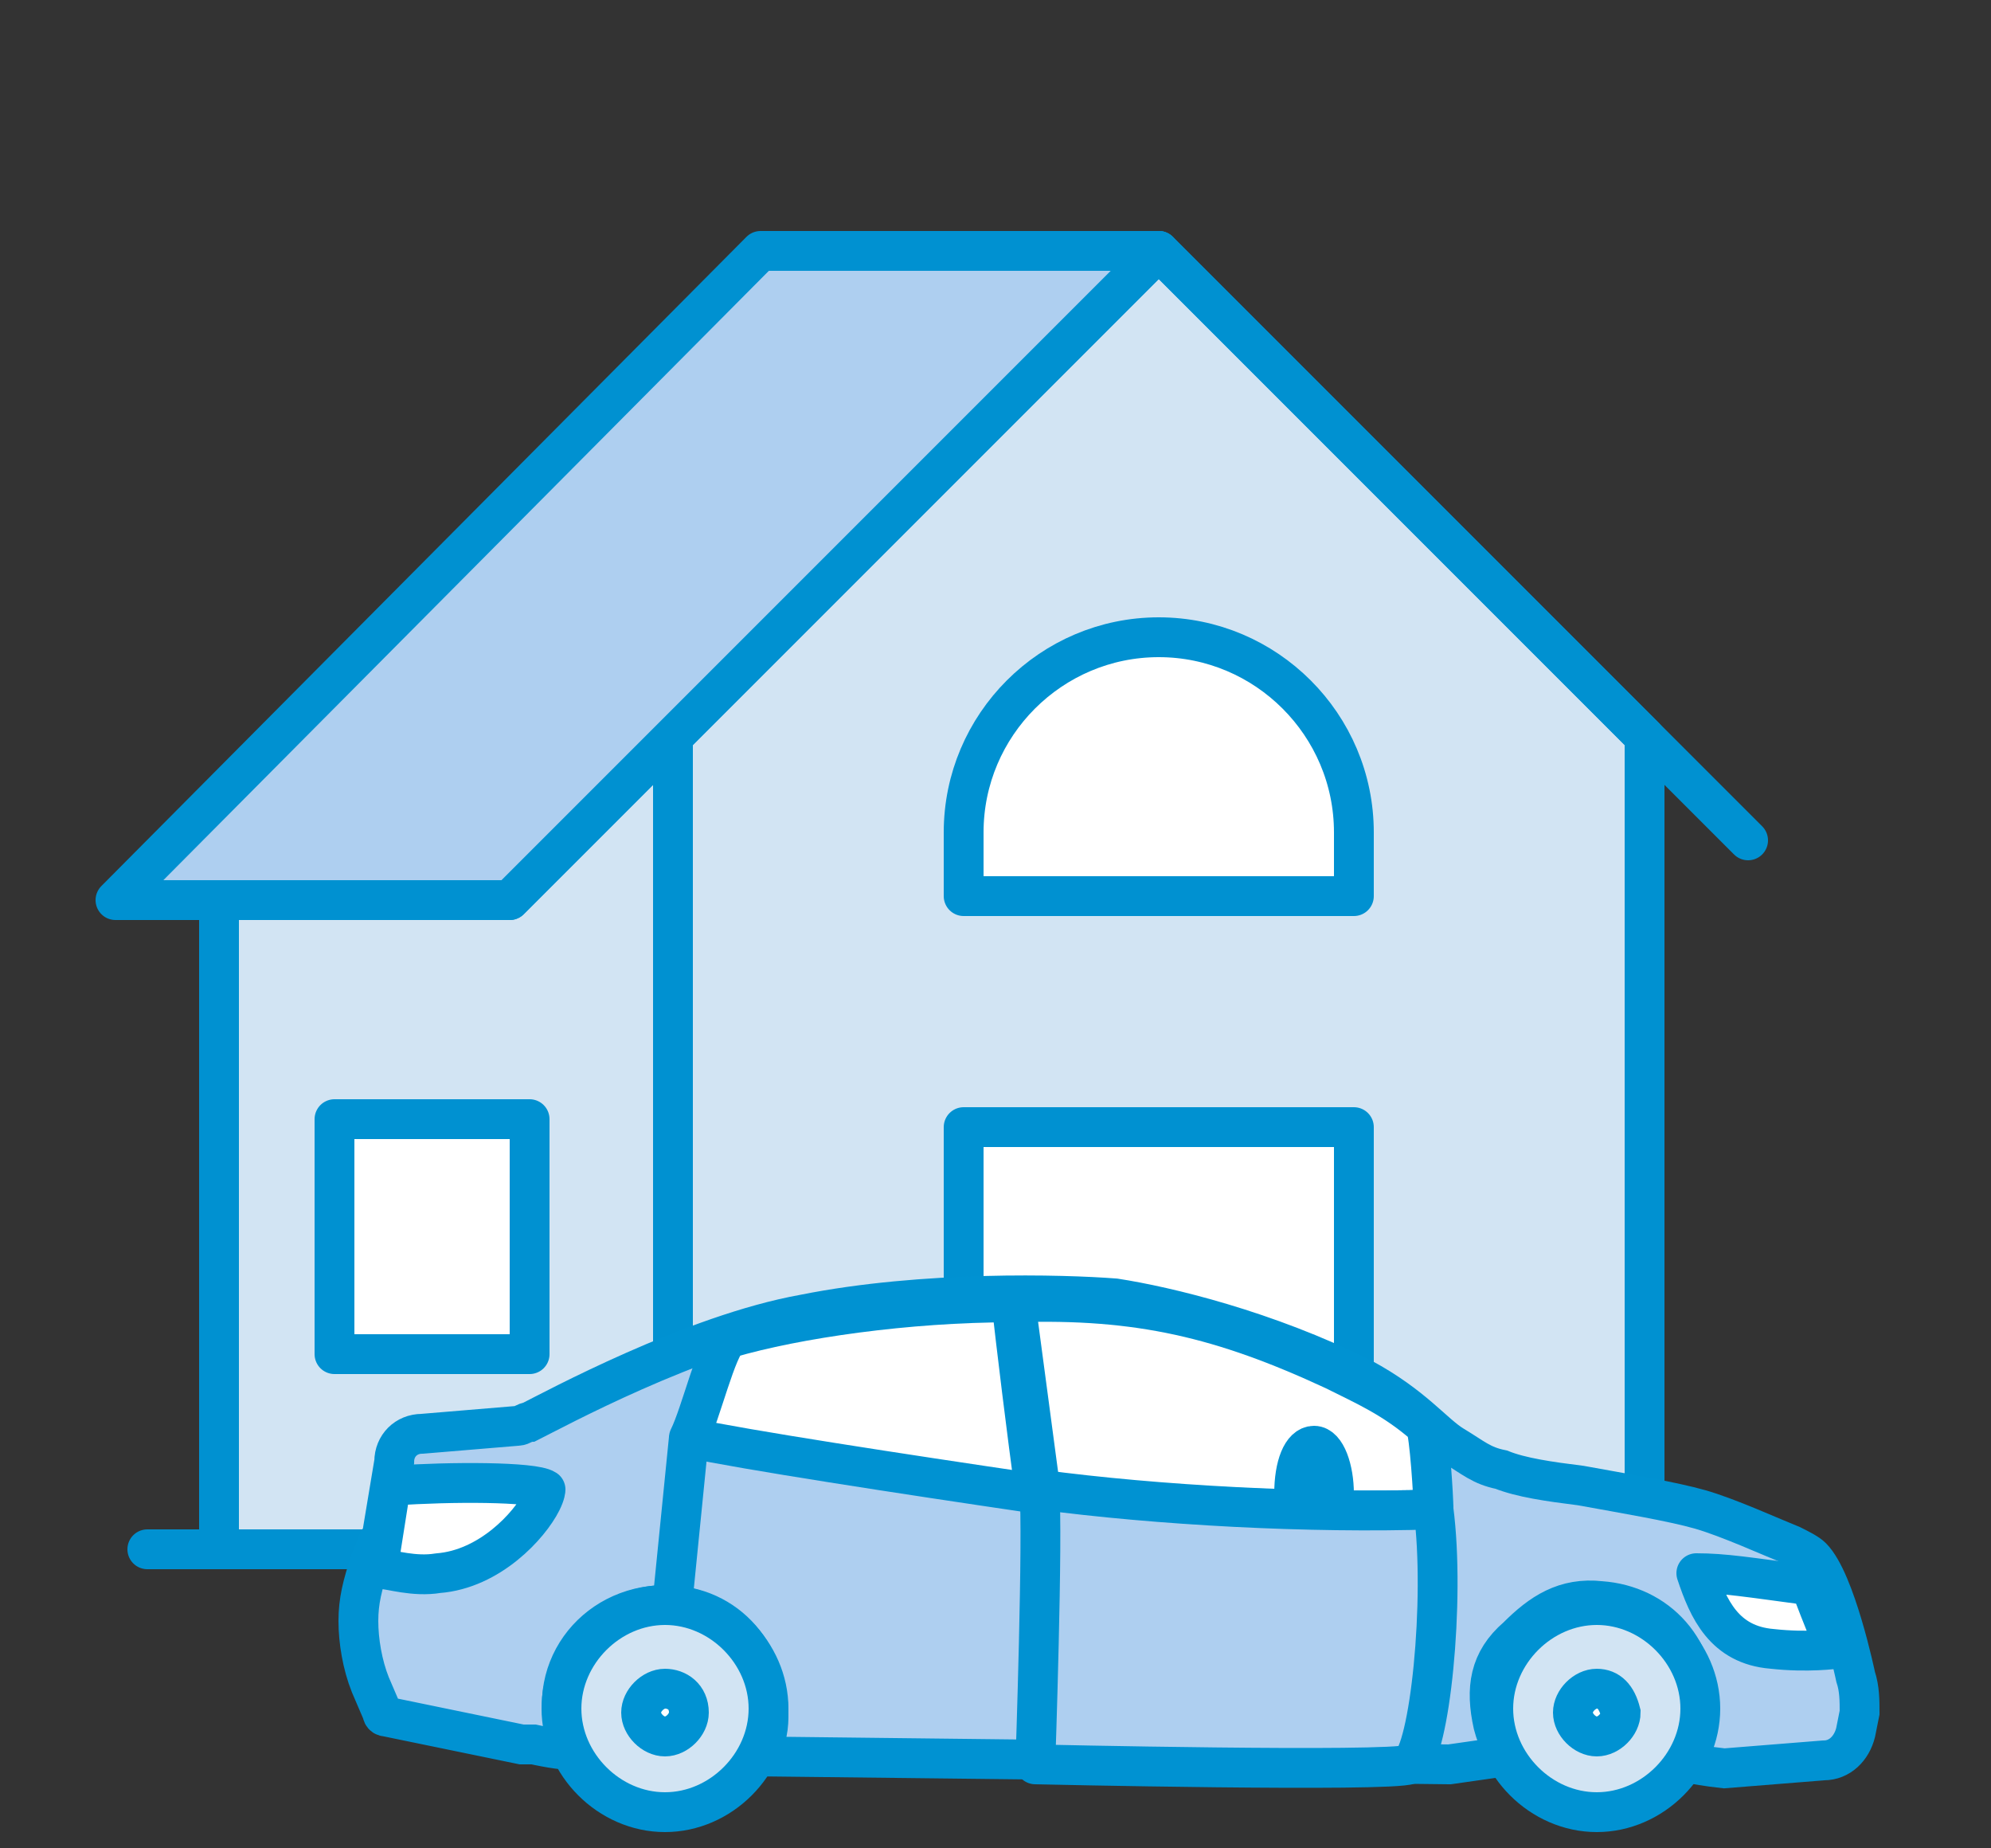
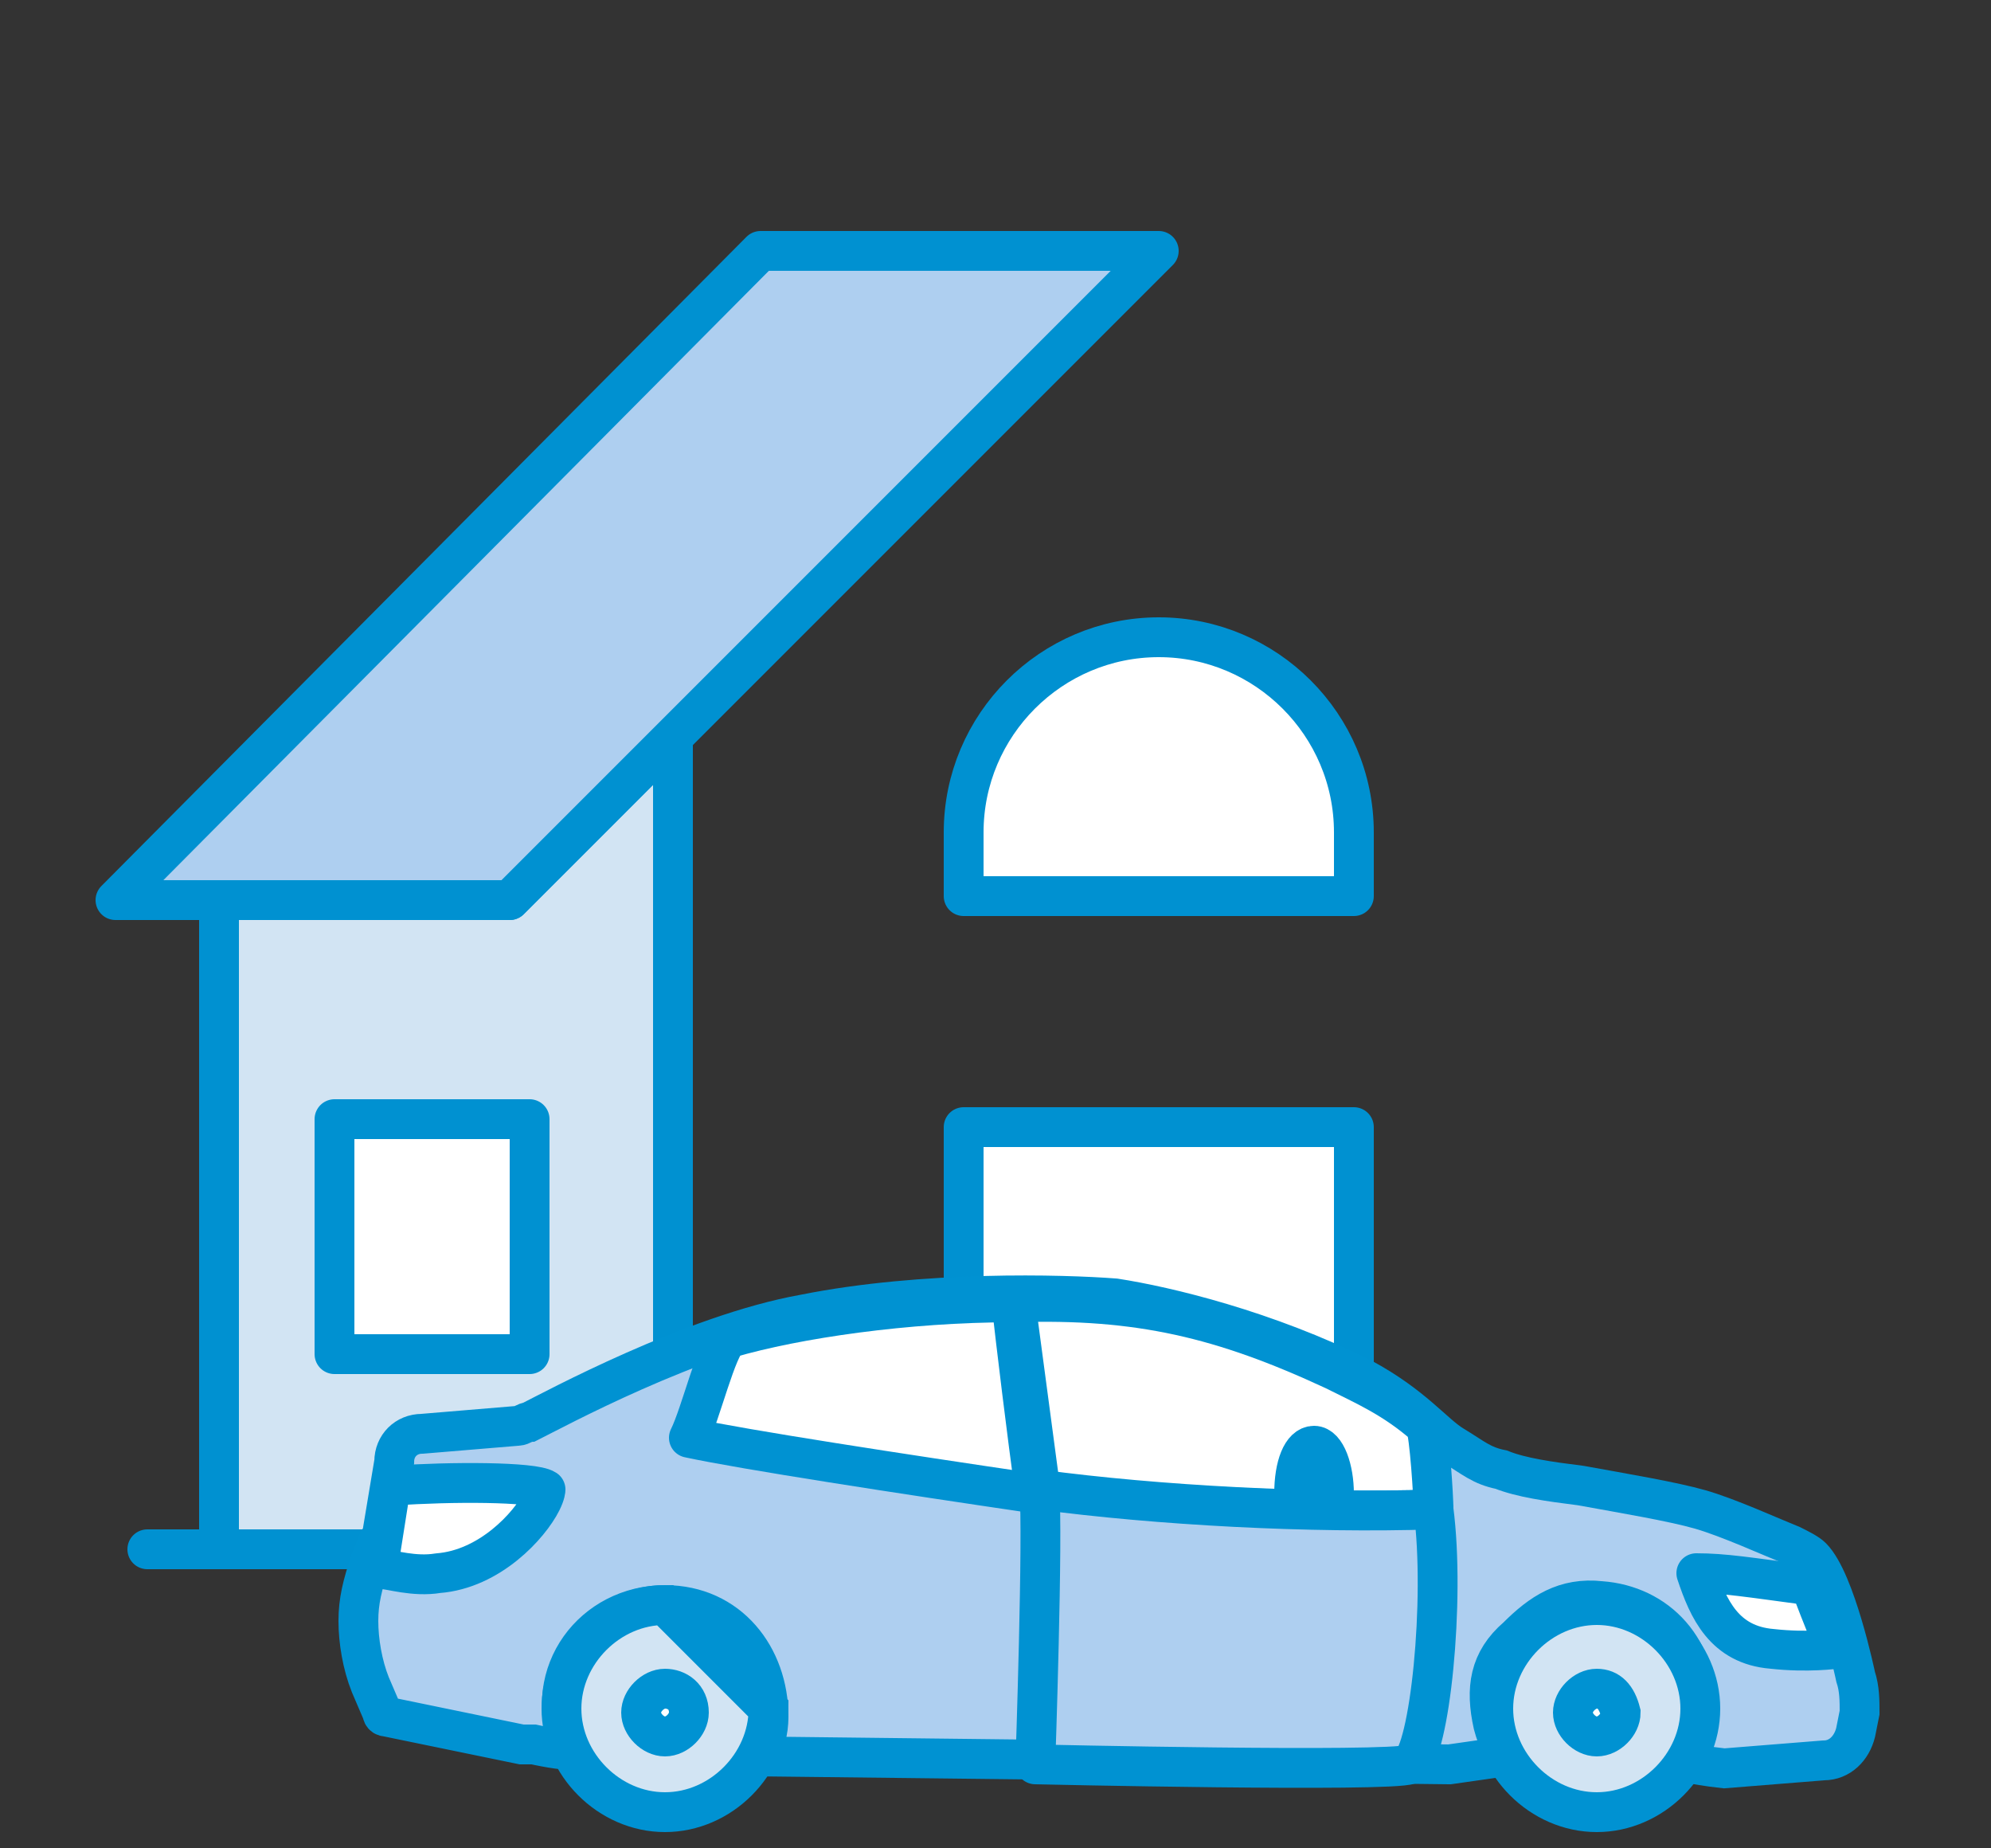
<svg xmlns="http://www.w3.org/2000/svg" version="1.1" id="Layer_1" x="0px" y="0px" viewBox="0 0 50 46.4" style="enable-background:new 0 0 50 46.4;" xml:space="preserve">
  <rect x="0" y="0" width="50" height="46.4" fill="#333333" stroke="none" />
  <style type="text/css">
	.stbu0{fill:#FFFFFF;stroke:#0091D1;stroke-linecap:round;stroke-linejoin:round;stroke-miterlimit:10;}
	.stbu1{fill:#D2E4F3;stroke:#0091D1;stroke-linecap:round;stroke-linejoin:round;stroke-miterlimit:10;}
	.stbu2{fill:#AECFF0;stroke:#0091D1;stroke-linecap:round;stroke-linejoin:round;stroke-miterlimit:10;}
	.stbu3{fill:#AECFF0;stroke:#0092D2;stroke-miterlimit:10;}
	.stbu4{fill:#FFFFFF;stroke:#0092D2;stroke-linejoin:round;stroke-miterlimit:10;}
	.stbu5{fill:#FFFFFF;stroke:#0092D2;stroke-linecap:round;stroke-linejoin:round;stroke-miterlimit:10;}
	.stbu6{fill:#D2E4F3;stroke:#0092D2;stroke-miterlimit:10;}
	.stbu7{fill:#FFFFFF;stroke:#0092D2;stroke-miterlimit:10;}
	.stbu8{fill:#AECFF0;stroke:#0092D2;stroke-linejoin:round;stroke-miterlimit:10;}
	.stbu9{fill:none;stroke:#0092D2;stroke-miterlimit:10;}
	.stbu10{fill:none;stroke:#0092D2;stroke-linejoin:round;stroke-miterlimit:10;}
</style>
  <g>
    <g>
      <line class="stbu0" x1="3.7" y1="38.9" x2="43" y2="38.9" />
      <polygon class="stbu1" points="16.9,18.5 16.9,38.9 5.5,38.9 5.5,22.6 12.8,22.6   " />
-       <polygon class="stbu1" points="41.3,18.5 41.3,38.9 16.9,38.9 16.9,18.5 29.1,6.3   " />
-       <line class="stbu0" x1="29.1" y1="6.3" x2="43.9" y2="21.1" />
      <polygon class="stbu2" points="19.1,6.3 29.1,6.3 12.8,22.6 2.9,22.6   " />
      <rect x="8.4" y="28.1" class="stbu0" width="4.9" height="5.9" />
      <rect x="24.2" y="28.3" class="stbu0" width="9.8" height="10.6" />
      <path class="stbu0" d="M24.2,20.9c0-2.7,2.2-4.9,4.9-4.9s4.9,2.2,4.9,4.9v1.6h-9.8V20.9z" />
    </g>
    <g>
      <path class="stbu3" d="M9.3,42.3L9.6,43c0,0,0,0.1,0.1,0.1l3.4,0.7c0,0,0,0,0,0l0.3,0c0,0,0.9,0.2,0.9,0.1c0,0,0-0.1,0-0.1    c-0.7-1.8,0.6-3.5,2.4-3.5c1.6,0,2.6,1.3,2.6,2.8c0,0.8-0.4,1-0.3,1l17.4,0.2c0,0,1.4-0.2,1.4-0.2c0-0.1-0.2-0.4-0.3-0.8    c-0.2-0.9-0.1-1.6,0.6-2.2c0.6-0.6,1.2-1,2.1-0.9c1.4,0.1,2.5,1.2,2.4,2.9c0,0.4-0.3,1-0.4,1.1c0,0,0.2,0.1,1.1,0.2c0,0,0,0,0,0    c0,0,0,0,0,0l2.5-0.2c0.4,0,0.7-0.3,0.8-0.7l0.1-0.5c0-0.3,0-0.6-0.1-0.9c0,0-0.5-2.4-1.1-3c-0.1-0.1-0.3-0.2-0.5-0.3    c-0.5-0.2-1.6-0.7-2.3-0.9c-0.7-0.2-1.9-0.4-3-0.6c-0.8-0.1-1.5-0.2-2-0.4c-0.5-0.1-0.7-0.3-1.2-0.6c-0.5-0.3-1-1-2.3-1.7    c-2.4-1.2-4.9-1.8-6.2-2c-1.3-0.1-4.8-0.2-7.8,0.4c-2.8,0.5-6.3,2.4-6.9,2.7c-0.1,0-0.2,0.1-0.3,0.1l-2.4,0.2    c-0.4,0-0.7,0.3-0.7,0.7c0,0-0.3,1.8-0.3,1.8c0,0.1-0.1,0.2-0.1,0.2l-0.2,0.5C9.1,39.8,9,40.2,9,40.7C9,41.2,9.1,41.8,9.3,42.3z" />
      <path class="stbu4" d="M13.7,37.4c0,0,0,0.1-0.1,0.3c-0.3,0.6-1.3,1.7-2.6,1.8c-0.6,0.1-1.2-0.1-1.4-0.1c0,0-0.1-0.1-0.1-0.1    l0.3-1.9c0,0,0-0.1,0.1-0.1C11.3,37.2,13.4,37.2,13.7,37.4z" />
      <path class="stbu5" d="M44.5,41.4c-1.2-0.1-1.6-1-1.9-1.9c0.7,0,1.3,0.1,2.8,0.3c0,0,0.1,0,0.1,0.1c0,0,0,0,0,0c0,0,0.3,0.8,0.6,1.5    C46.1,41.4,45.4,41.5,44.5,41.4z" />
      <g>
        <path class="stbu6" d="M40.1,40.3c-1.4,0-2.6,1.2-2.6,2.6c0,1.4,1.2,2.6,2.6,2.6c1.4,0,2.6-1.2,2.6-2.6S41.5,40.3,40.1,40.3z" />
        <path class="stbu7" d="M40.1,42.4c-0.3,0-0.6,0.3-0.6,0.6c0,0.3,0.3,0.6,0.6,0.6c0.3,0,0.6-0.3,0.6-0.6     C40.6,42.6,40.4,42.4,40.1,42.4z" />
      </g>
      <g>
-         <path class="stbu6" d="M16.7,40.3c-1.4,0-2.6,1.2-2.6,2.6s1.2,2.6,2.6,2.6c1.4,0,2.6-1.2,2.6-2.6S18.1,40.3,16.7,40.3z" />
+         <path class="stbu6" d="M16.7,40.3c-1.4,0-2.6,1.2-2.6,2.6s1.2,2.6,2.6,2.6c1.4,0,2.6-1.2,2.6-2.6z" />
        <path class="stbu7" d="M16.7,42.4c-0.3,0-0.6,0.3-0.6,0.6c0,0.3,0.3,0.6,0.6,0.6s0.6-0.3,0.6-0.6C17.3,42.6,17,42.4,16.7,42.4z" />
      </g>
      <path class="stbu4" d="M36,37.9c0-0.3-0.1-1.9-0.2-2.1c-0.8-0.7-1.5-1-2.3-1.4c-2.8-1.3-4.9-1.8-8-1.7l0.6,4.5c0,0,0,0.1,0,0.3    C29.1,37.8,32.9,38,36,37.9z" />
      <path class="stbu8" d="M26.1,37.4c0.1,1.1-0.1,6.9-0.1,6.9s8.9,0.2,9.4,0c0.5-0.3,0.9-4.1,0.6-6.4C32.9,38,29.1,37.8,26.1,37.4z" />
      <path class="stbu9" d="M33.5,37.5c0,0.1,0,0.2,0,0.3c0-0.1-1-0.1-1,0c0-0.1,0-0.2,0-0.3c0-0.7,0.2-1.2,0.5-1.2    C33.3,36.3,33.5,36.9,33.5,37.5z" />
      <path class="stbu4" d="M18.3,33.6c-0.3,0.2-0.7,1.9-1,2.5c1.4,0.3,5.3,0.9,8.7,1.4c-0.2-1.4-0.5-3.9-0.6-4.8    C22.8,32.7,20,33.1,18.3,33.6z" />
-       <line class="stbu10" x1="17.3" y1="36.1" x2="16.9" y2="40.1" />
    </g>
  </g>
</svg>